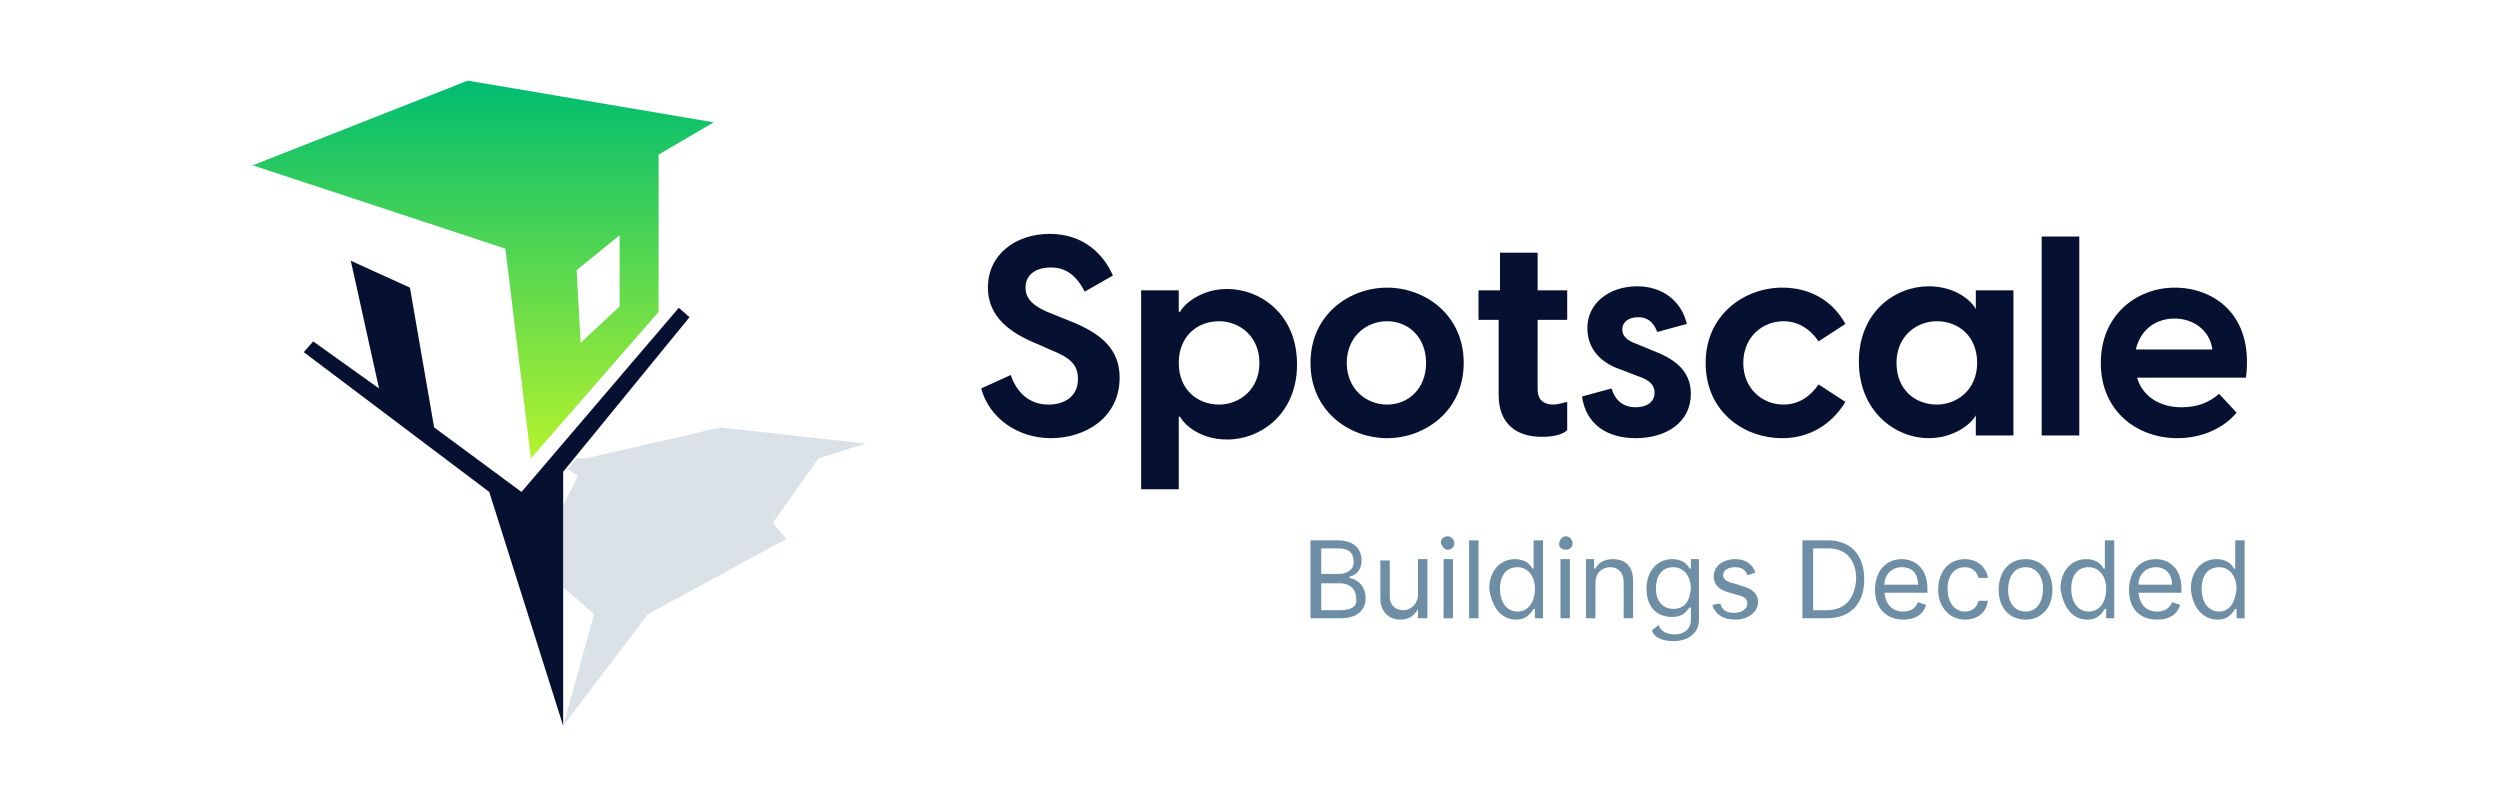
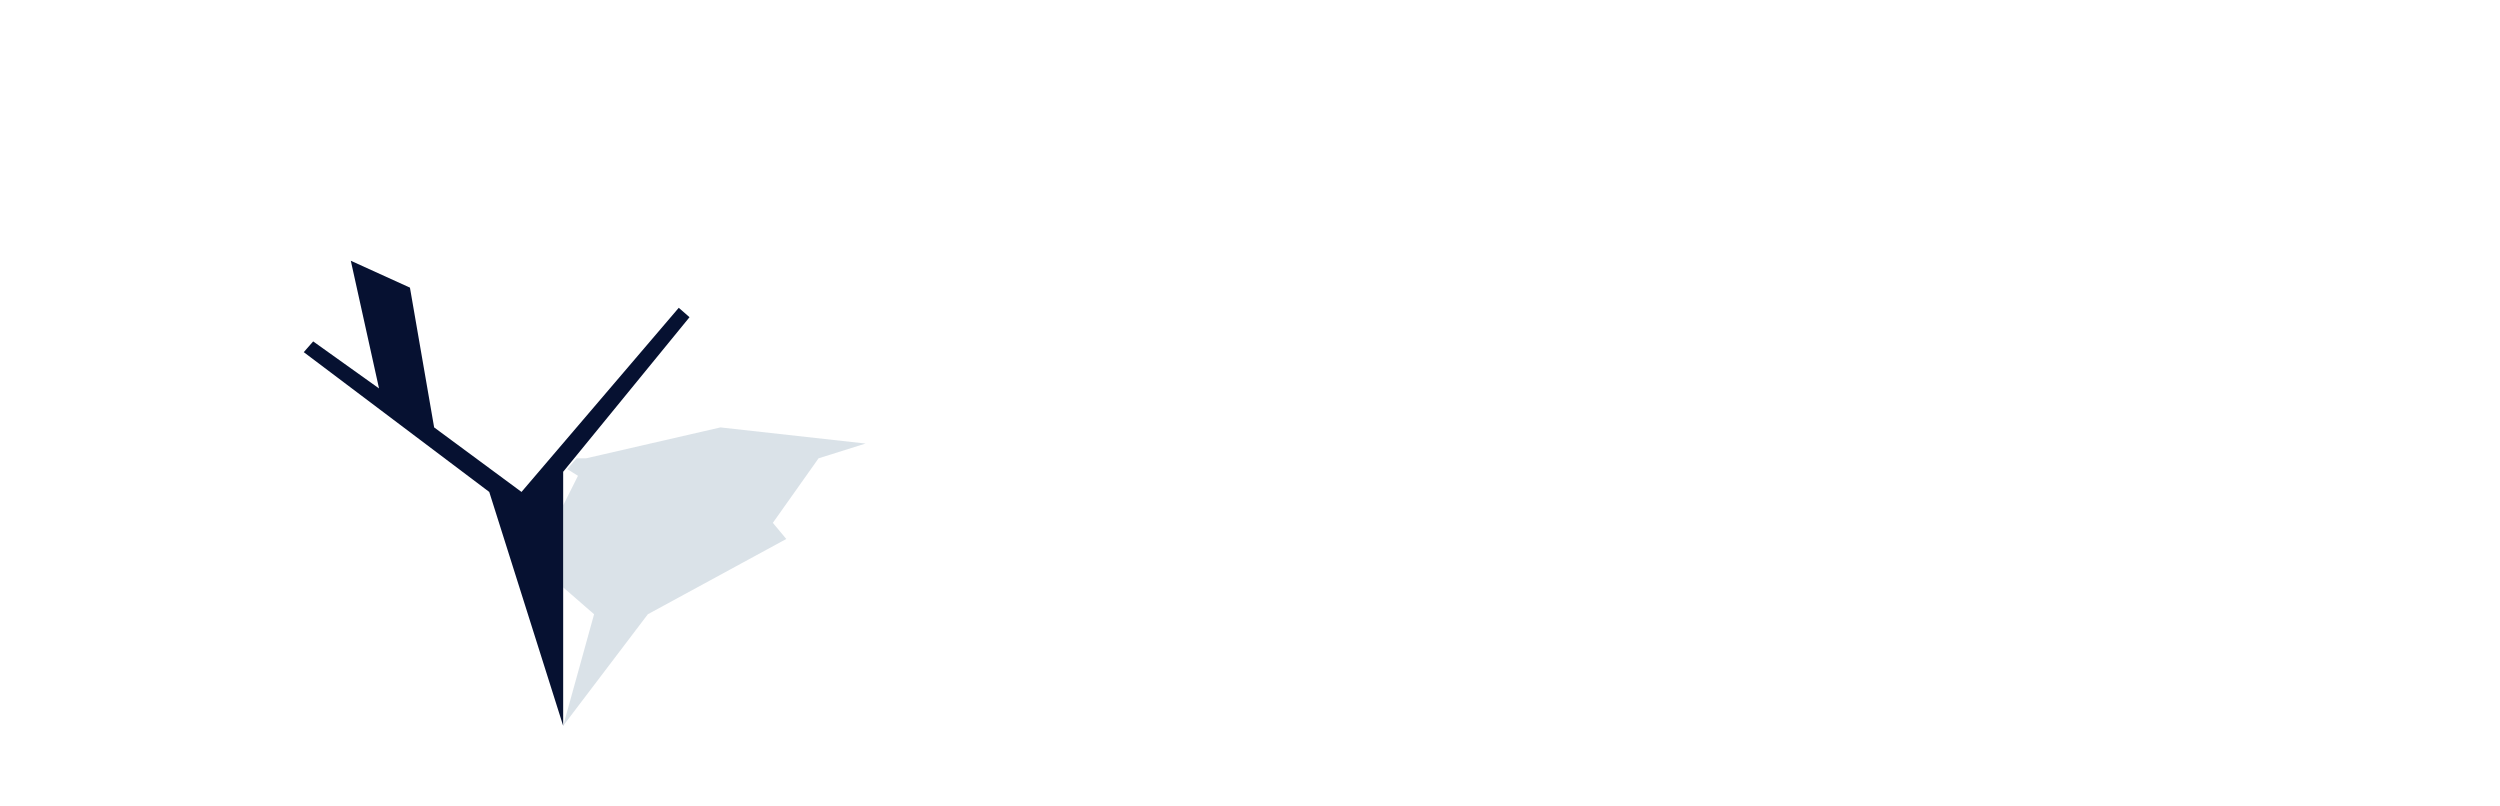
<svg xmlns="http://www.w3.org/2000/svg" version="1.1" id="Lager_1" x="0px" y="0px" viewBox="0 0 186 60" style="enable-background:new 0 0 186 60;" xml:space="preserve">
  <style type="text/css">
	.st0{fill-rule:evenodd;clip-rule:evenodd;fill:url(#Combined-Shape_1_);}
	.st1{fill-rule:evenodd;clip-rule:evenodd;fill:#061131;}
	.st2{fill-rule:evenodd;clip-rule:evenodd;fill:#6D8EA4;fill-opacity:0.25;}
	.st3{fill:#061131;}
	.st4{fill:#6D8EA4;}
</style>
  <g id="Designs">
    <g id="Logo-Remaster" transform="translate(-227, -130)">
      <g id="Group" transform="translate(227, 130)">
        <g id="logo-colors-remastered-regular">
          <g id="icon">
            <linearGradient id="Combined-Shape_1_" gradientUnits="userSpaceOnUse" x1="-493.334" y1="614.638" x2="-493.334" y2="613.838" gradientTransform="matrix(42.79 0 0 -35.142 21145.883 21605.658)">
              <stop offset="0" style="stop-color:#00BD70" />
              <stop offset="1" style="stop-color:#B5F32D" />
            </linearGradient>
-             <path id="Combined-Shape" class="st0" d="M34.8,6l18.3,3.1L49,11.5v11.7l-9.5,10.9l-1.9-15.6l-18.8-6.2L34.8,6z M46.1,17.5       l-3.2,2.6l0.3,5.4l2.9-2.7V17.5z" />
            <polygon id="Path-8" class="st1" points="26.1,19.4 28.2,28.9 23.3,25.4 22.6,26.2 36.4,36.6 41.9,54 41.9,35.1 51.3,23.6        50.5,22.9 38.8,36.6 32.3,31.8 30.5,21.4      " />
            <polygon id="Path-9" class="st2" points="41.9,54 44.2,45.7 41.9,43.7 41.9,37.6 43,35.4 42.2,34.9 42.9,34.1 43.6,34.1        53.6,31.8 64.4,33 60.9,34.1 57.5,38.9 58.5,40.1 48.2,45.7      " />
          </g>
          <g id="text" transform="translate(67, 14)">
-             <path id="Spotscale" class="st3" d="M11.2,18.6c2.5,0,5.1-1.5,5.1-4.5c0-2.1-1.3-3.3-3.9-4.3l-1-0.4c-1.6-0.6-2.1-1.2-2.1-2       c0-1,0.8-1.5,1.9-1.5c1.1,0,1.9,0.6,2.5,1.8l2.1-1.2c-0.7-1.6-2.2-3.1-4.7-3.1c-2.5,0-4.6,1.5-4.6,4c0,2.2,1.7,3.4,3.7,4.2       l0.9,0.4c1.5,0.6,2.1,1.1,2.1,2.2c0,1.3-1,1.9-2.2,1.9c-1.5,0-2.4-1-2.8-2.2L6,14.9C6.6,17.1,8.7,18.6,11.2,18.6z M20.7,22.4       v-5.4h0.1c0.3,0.6,1.5,1.7,3.5,1.7c2.5,0,5.2-1.9,5.2-5.6s-2.7-5.6-5.2-5.6c-1.9,0-3.2,1.1-3.5,1.7h-0.1V7.6h-2.8v14.8H20.7z        M23.7,16.1c-1.6,0-3-1.1-3-3.1s1.4-3.1,3-3.1c1.5,0,3,1.1,3,3.1S25.2,16.1,23.7,16.1z M36.2,18.6c2.8,0,5.7-2,5.7-5.6       S39,7.4,36.2,7.4c-2.8,0-5.7,2-5.7,5.6S33.4,18.6,36.2,18.6z M36.2,16.1c-1.6,0-3-1.2-3-3.1s1.4-3.1,3-3.1       c1.6,0,2.9,1.2,2.9,3.1S37.8,16.1,36.2,16.1z M47.7,18.5c0.7,0,1.5-0.1,1.9-0.5v-2.1c-0.4,0.1-0.8,0.2-1,0.2       c-0.9,0-1.2-0.5-1.2-1.1V9.8h2.2V7.6h-2.2V4.8h-2.8v2.8H43v2.2h1.5v5.6C44.5,17.6,45.9,18.5,47.7,18.5z M54.7,18.6       c2.3,0,4.1-1.2,4.1-3.3c0-1.9-1.5-2.7-2.8-3.2l-1.2-0.5c-0.9-0.3-1.1-0.7-1.1-1.1c0-0.5,0.4-0.9,1.2-0.9c0.6,0,1.1,0.3,1.4,1.1       l2.2-0.6c-0.4-1.7-1.8-2.8-3.7-2.8c-2,0-3.7,1.2-3.7,3.1c0,1.3,0.7,2.5,2.5,3.1l1.3,0.5c0.9,0.3,1.2,0.7,1.2,1.2       c0,0.8-0.7,1.1-1.4,1.1c-1.1,0-1.6-0.7-1.8-1.4l-2.2,0.6C51,17.6,52.6,18.6,54.7,18.6z M65.6,18.6c1.9,0,3.6-0.9,4.7-2.7       l-2-1.3c-0.6,0.9-1.5,1.5-2.6,1.5c-1.6,0-3-1.2-3-3.1s1.4-3.1,3-3.1c1.1,0,2,0.6,2.6,1.5l2-1.3c-1-1.8-2.7-2.7-4.7-2.7       c-2.8,0-5.7,2-5.7,5.6S62.7,18.6,65.6,18.6z M76.5,18.6c1.9,0,3.2-1.1,3.5-1.7H80v1.5h2.8V7.6H80V9H80       c-0.3-0.6-1.5-1.7-3.5-1.7c-2.5,0-5.2,1.9-5.2,5.6S74,18.6,76.5,18.6z M77.1,16.1c-1.6,0-3-1.1-3-3.1s1.5-3.1,3-3.1       c1.6,0,3,1.1,3,3.1S78.6,16.1,77.1,16.1z M87.7,18.4V3.6h-2.8v14.8H87.7z M95,18.6c1.9,0,3.5-0.8,4.4-1.9l-1.3-1.4       c-0.8,0.7-1.7,1-2.8,1c-1.6,0-2.9-0.8-3.3-2.2h8.1c0.6-4.8-2.5-6.7-5.3-6.7c-2.8,0-5.5,2-5.5,5.6C89.3,16.6,92,18.6,95,18.6z        M97.6,12h-5.7c0.4-1.6,1.6-2.3,2.9-2.3C96.1,9.7,97.4,10.5,97.6,12z" />
-             <path id="BuildingsDecoded" class="st4" d="M32.7,32c1.4,0,1.9-0.7,1.9-1.5c0-0.9-0.6-1.4-1.2-1.5v-0.1       c0.5-0.1,0.9-0.5,0.9-1.2c0-0.9-0.6-1.5-1.8-1.5h-2V32H32.7z M32.6,28.7h-1.3v-1.9h1.3c0.8,0,1.1,0.4,1.1,0.9       C33.8,28.3,33.3,28.7,32.6,28.7z M32.7,31.4h-1.4v-2h1.4c0.8,0,1.2,0.5,1.2,1.1C34,31,33.7,31.4,32.7,31.4z M37.2,32.1       c0.7,0,1.1-0.4,1.3-0.8h0V32h0.7v-4.4h-0.7v2.6c0,0.8-0.6,1.2-1.1,1.2c-0.6,0-1-0.4-1-1v-2.7h-0.7v2.8       C35.7,31.5,36.3,32.1,37.2,32.1z M40.7,26.9c0.3,0,0.5-0.2,0.5-0.5c0-0.2-0.2-0.5-0.5-0.5s-0.5,0.2-0.5,0.5       C40.3,26.7,40.5,26.9,40.7,26.9z M41.1,32v-4.4h-0.7V32H41.1z M43,32v-5.8h-0.7V32H43z M45.8,32.1c0.8,0,1.1-0.5,1.3-0.8h0.1       V32h0.6v-5.8h-0.7v2.1h-0.1c-0.1-0.2-0.4-0.7-1.3-0.7c-1.1,0-1.9,0.9-1.9,2.2C44,31.2,44.7,32.1,45.8,32.1z M45.9,31.5       c-0.8,0-1.3-0.7-1.3-1.7c0-0.9,0.4-1.6,1.3-1.6c0.8,0,1.3,0.7,1.3,1.6C47.2,30.8,46.7,31.5,45.9,31.5z M49.5,26.9       c0.3,0,0.5-0.2,0.5-0.5c0-0.2-0.2-0.5-0.5-0.5S49,26.2,49,26.5C49,26.7,49.2,26.9,49.5,26.9z M49.8,32v-4.4h-0.7V32H49.8z        M51.7,32v-2.6c0-0.8,0.5-1.2,1.1-1.2c0.6,0,1,0.4,1,1.1V32h0.7v-2.8c0-1.1-0.6-1.6-1.5-1.6c-0.7,0-1.1,0.3-1.3,0.7h-0.1v-0.7       h-0.6V32H51.7z M57.5,33.7c1,0,1.9-0.5,1.9-1.6v-4.5h-0.6v0.7h-0.1c-0.1-0.2-0.4-0.7-1.3-0.7c-1.1,0-1.9,0.9-1.9,2.2       c0,1.4,0.8,2.1,1.9,2.1c0.9,0,1.1-0.5,1.3-0.7h0.1v0.9c0,0.7-0.5,1.1-1.2,1.1c-0.8,0-1.1-0.4-1.2-0.7l-0.5,0.4       C56,33.3,56.5,33.7,57.5,33.7z M57.5,31.3c-0.8,0-1.3-0.6-1.3-1.5c0-0.9,0.4-1.6,1.3-1.6c0.8,0,1.3,0.7,1.3,1.6       C58.7,30.8,58.3,31.3,57.5,31.3z M62.1,32.1c1,0,1.7-0.6,1.7-1.3c0-0.6-0.4-1-1.2-1.2L62,29.4c-0.5-0.1-0.8-0.3-0.8-0.6       c0-0.4,0.4-0.6,0.9-0.6c0.6,0,0.8,0.3,0.9,0.6l0.6-0.2c-0.2-0.6-0.7-1-1.5-1c-0.9,0-1.6,0.5-1.6,1.3c0,0.6,0.4,1,1.2,1.2       l0.7,0.2c0.4,0.1,0.6,0.3,0.6,0.6c0,0.4-0.4,0.7-1,0.7c-0.5,0-0.9-0.2-1-0.7L60.4,31C60.6,31.7,61.2,32.1,62.1,32.1z M68.9,32       c1.8,0,2.8-1.1,2.8-2.9c0-1.8-1-2.9-2.7-2.9h-1.9V32H68.9z M68.9,31.4h-1v-4.6H69c1.4,0,2.1,0.9,2.1,2.3       C71,30.5,70.3,31.4,68.9,31.4z M74.6,32.1c0.9,0,1.5-0.4,1.7-1.1l-0.6-0.2c-0.2,0.5-0.6,0.7-1.1,0.7c-0.8,0-1.3-0.5-1.4-1.4       h3.2v-0.3c0-1.6-1-2.2-1.9-2.2c-1.2,0-2,0.9-2,2.3S73.4,32.1,74.6,32.1z M75.7,29.5h-2.5c0-0.7,0.5-1.3,1.3-1.3       C75.3,28.2,75.7,28.7,75.7,29.5z M79.2,32.1c1,0,1.6-0.6,1.7-1.4h-0.7c-0.1,0.5-0.5,0.8-1,0.8c-0.8,0-1.3-0.7-1.3-1.7       c0-1,0.5-1.6,1.3-1.6c0.6,0,0.9,0.4,1,0.8h0.7c-0.1-0.8-0.8-1.4-1.7-1.4c-1.2,0-2,0.9-2,2.3C77.2,31.1,78,32.1,79.2,32.1z        M83.7,32.1c1.2,0,2-0.9,2-2.2c0-1.4-0.8-2.3-2-2.3s-2,0.9-2,2.3C81.7,31.2,82.5,32.1,83.7,32.1z M83.7,31.5       c-0.9,0-1.3-0.8-1.3-1.6c0-0.9,0.4-1.7,1.3-1.7S85,29,85,29.8C85,30.7,84.6,31.5,83.7,31.5z M88.3,32.1c0.8,0,1.1-0.5,1.3-0.8       h0.1V32h0.6v-5.8h-0.7v2.1h-0.1c-0.1-0.2-0.4-0.7-1.3-0.7c-1.1,0-1.9,0.9-1.9,2.2C86.5,31.2,87.2,32.1,88.3,32.1z M88.4,31.5       c-0.8,0-1.3-0.7-1.3-1.7c0-0.9,0.4-1.6,1.3-1.6c0.8,0,1.3,0.7,1.3,1.6C89.7,30.8,89.2,31.5,88.4,31.5z M93.5,32.1       c0.9,0,1.5-0.4,1.7-1.1l-0.6-0.2c-0.2,0.5-0.6,0.7-1.1,0.7c-0.8,0-1.3-0.5-1.4-1.4h3.2v-0.3c0-1.6-1-2.2-1.9-2.2       c-1.2,0-2,0.9-2,2.3S92.2,32.1,93.5,32.1z M94.6,29.5h-2.5c0-0.7,0.5-1.3,1.3-1.3C94.1,28.2,94.6,28.7,94.6,29.5z M98,32.1       c0.8,0,1.1-0.5,1.3-0.8h0.1V32h0.6v-5.8h-0.7v2.1h-0.1c-0.1-0.2-0.4-0.7-1.3-0.7c-1.1,0-1.9,0.9-1.9,2.2       C96.1,31.2,96.9,32.1,98,32.1z M98.1,31.5c-0.8,0-1.3-0.7-1.3-1.7c0-0.9,0.4-1.6,1.3-1.6c0.8,0,1.3,0.7,1.3,1.6       C99.3,30.8,98.9,31.5,98.1,31.5z" />
-           </g>
+             </g>
        </g>
      </g>
    </g>
  </g>
</svg>